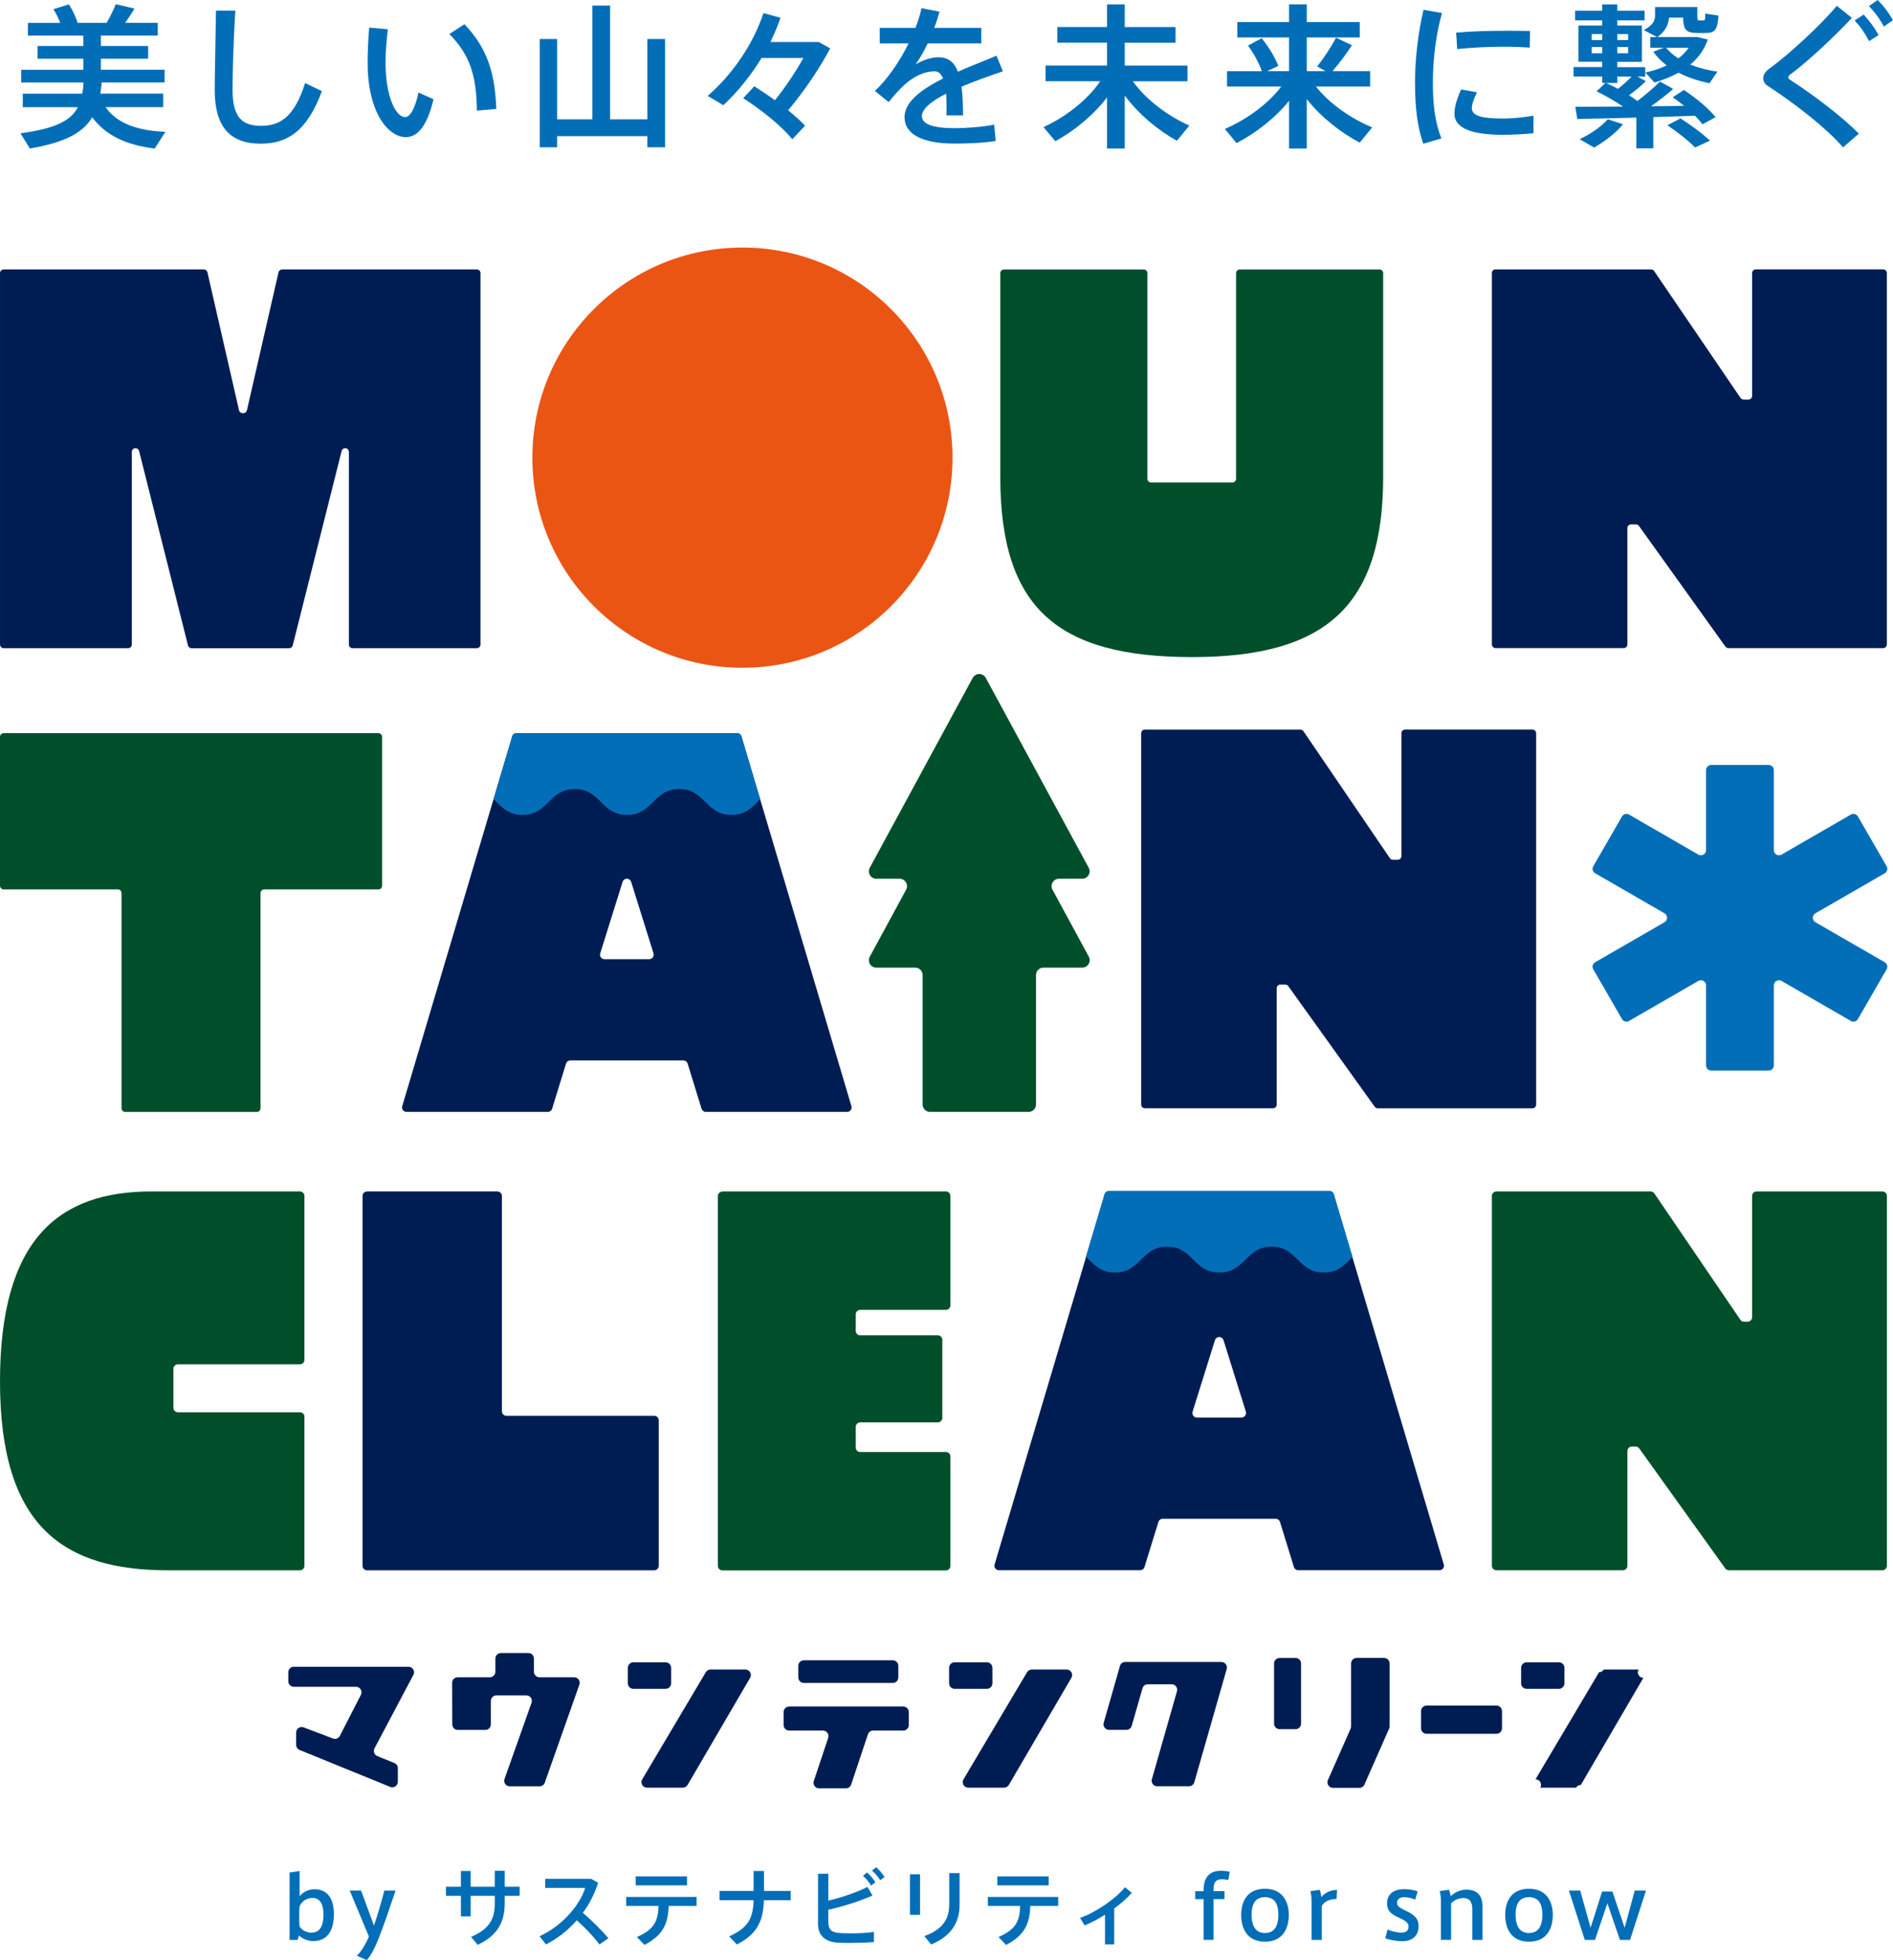
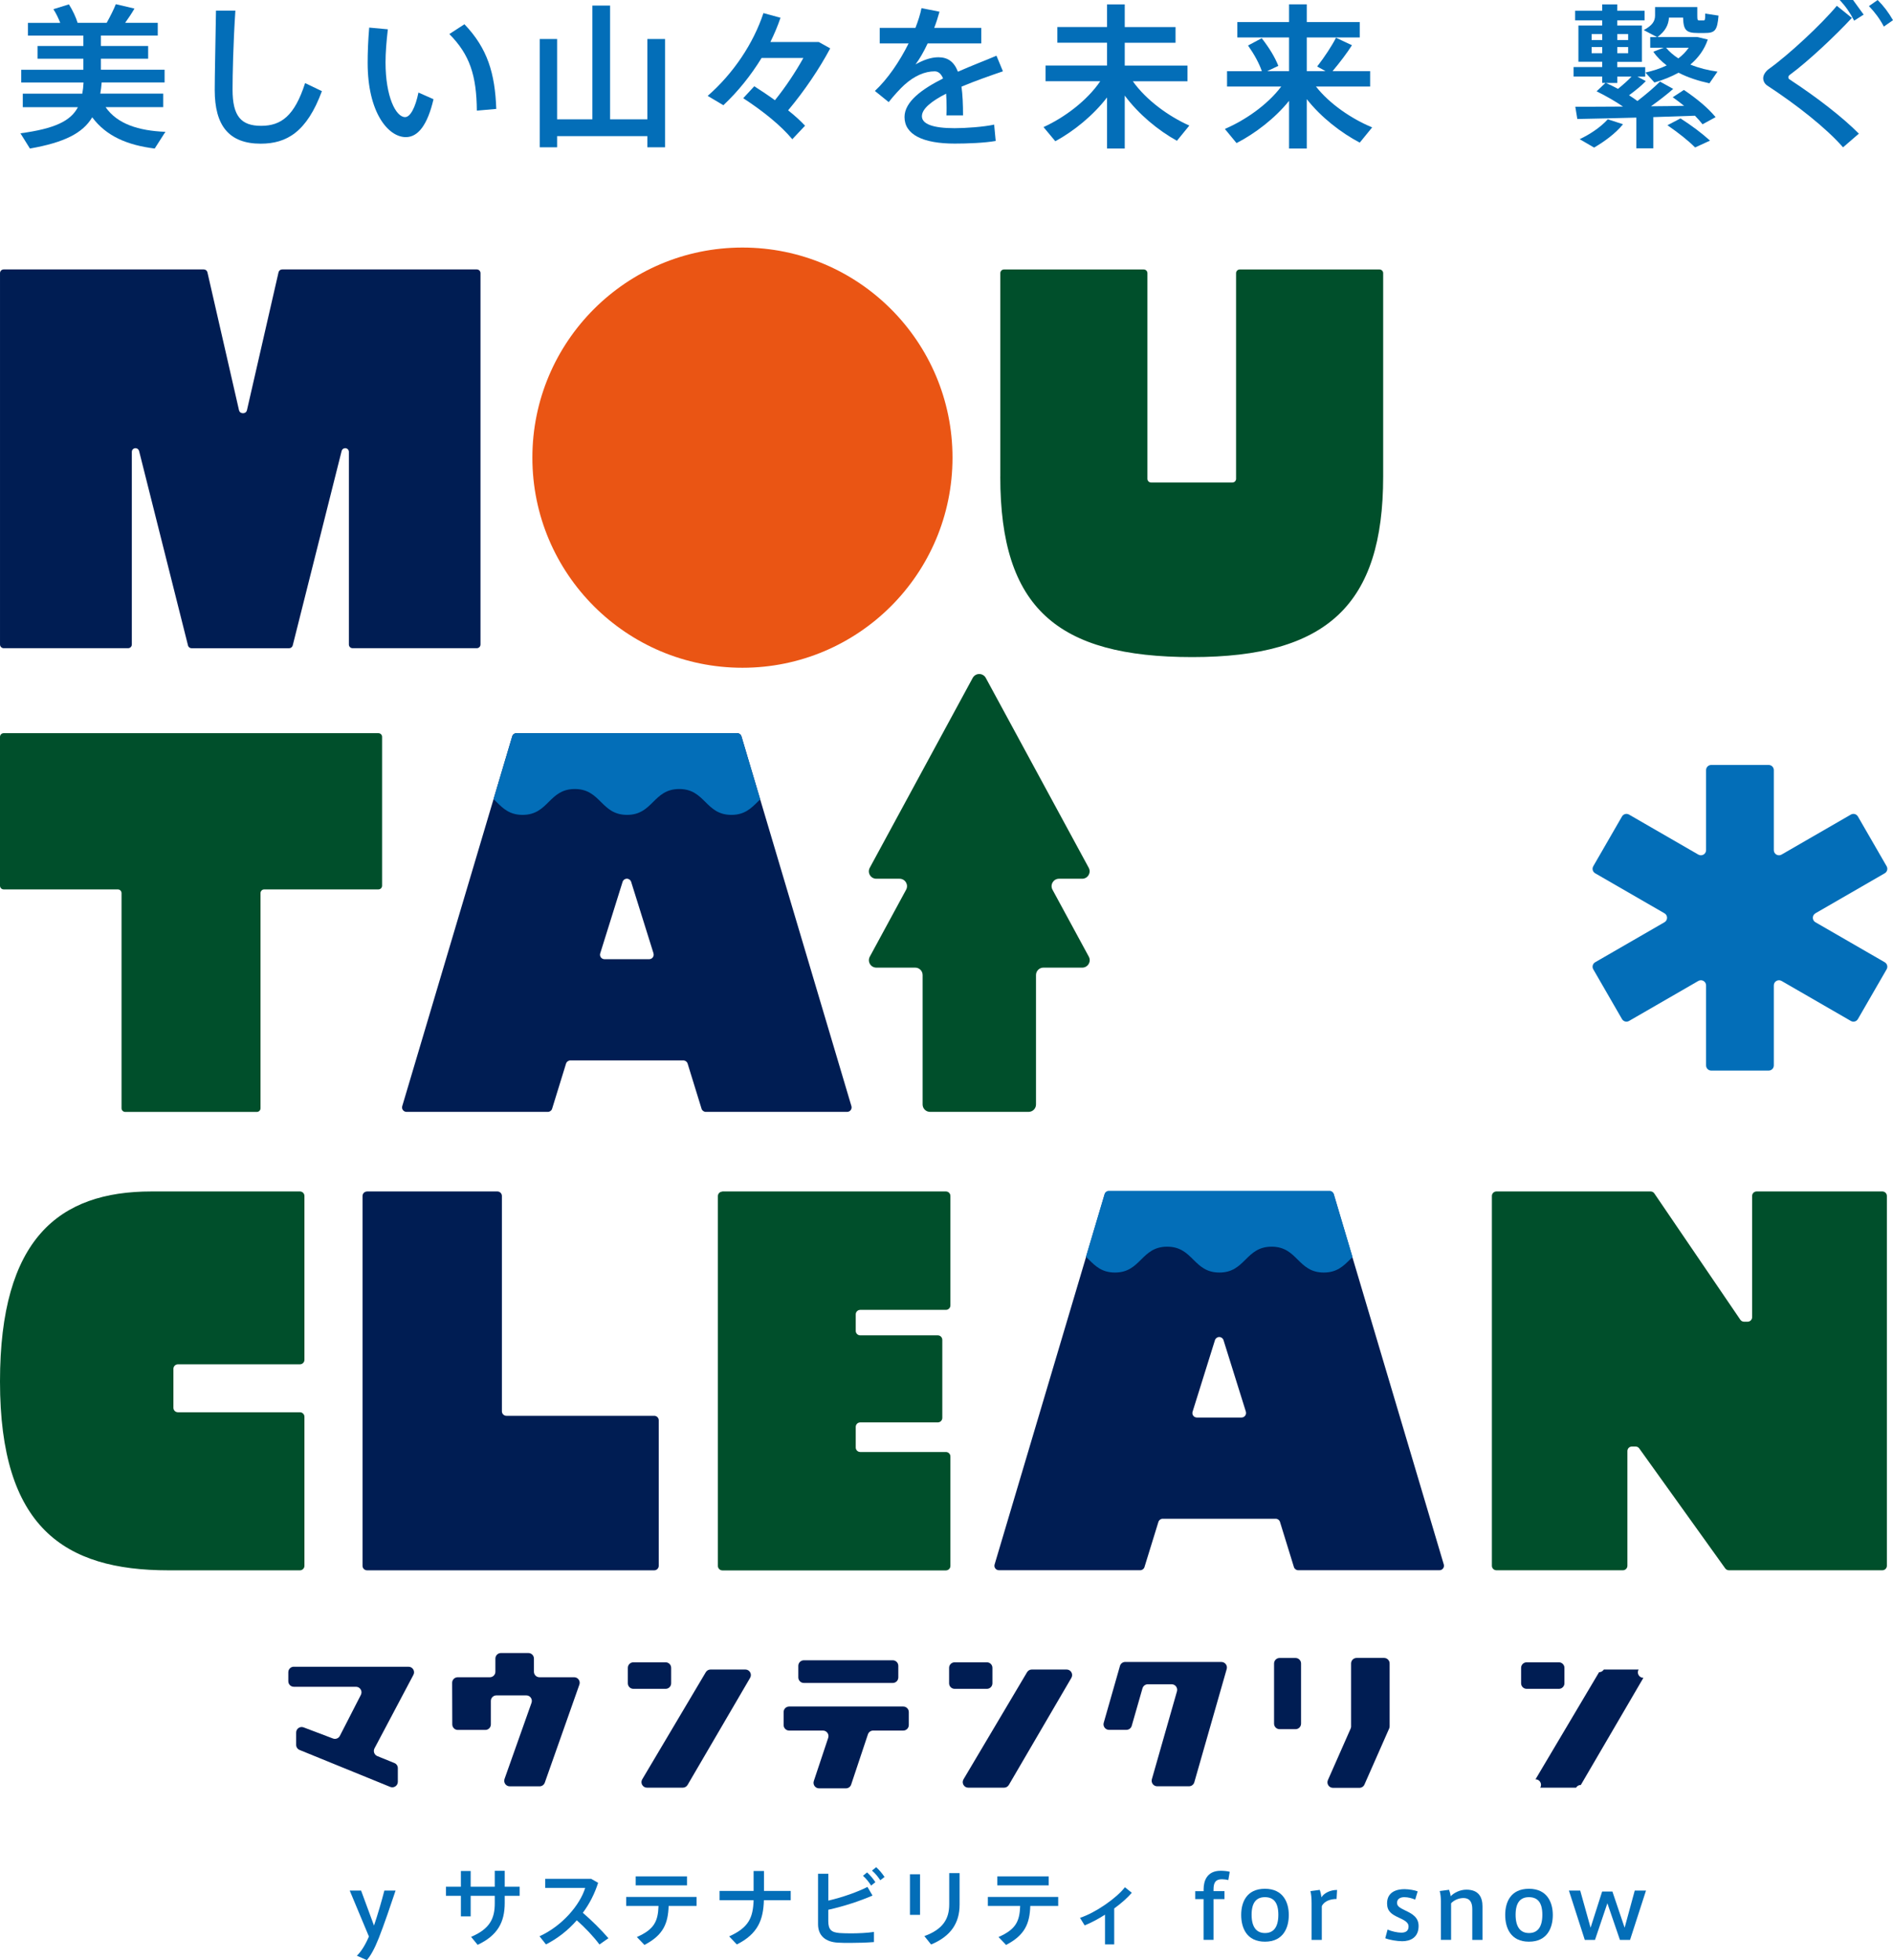
<svg xmlns="http://www.w3.org/2000/svg" height="466.84" viewBox="0 0 450.94 466.84" width="450.94">
  <clipPath id="a">
    <path d="m123.06 174.61h52.54c.47 0 .89.31 1.02.76l26.2 88.08c.2.68-.31 1.37-1.02 1.37h-33.66c-.47 0-.88-.31-1.02-.75l-3.32-10.76c-.14-.45-.55-.75-1.02-.75h-26.92c-.47 0-.88.31-1.02.75l-3.32 10.76c-.14.45-.55.75-1.02.75h-33.66c-.71 0-1.23-.69-1.02-1.37l26.2-88.08c.13-.45.55-.76 1.02-.76zm32.62 52.46-5.33-17.04c-.14-.45-.55-.75-1.02-.75-.47 0-.88.3-1.02.75l-5.33 17.04c-.21.69.3 1.38 1.02 1.38h10.65c.72 0 1.23-.7 1.02-1.38z" />
  </clipPath>
  <clipPath id="b">
    <path d="m264.17 283.62h52.54c.47 0 .89.31 1.02.76l26.2 88.08c.2.68-.31 1.37-1.02 1.37h-33.66c-.47 0-.88-.31-1.02-.75l-3.32-10.76c-.14-.45-.55-.75-1.02-.75h-26.92c-.47 0-.88.31-1.02.75l-3.32 10.76c-.14.45-.55.75-1.02.75h-33.66c-.71 0-1.23-.69-1.02-1.37l26.2-88.08c.13-.45.55-.76 1.02-.76zm32.62 52.46-5.33-17.04c-.14-.45-.55-.75-1.02-.75-.47 0-.88.3-1.02.75l-5.33 17.04c-.21.69.3 1.38 1.02 1.38h10.65c.72 0 1.23-.7 1.02-1.38z" />
  </clipPath>
  <g fill="#036eb8">
-     <path d="m68.98 462.03v-16.05l2.39-.36v6.02c.55-.67 1.7-1.68 3.56-1.68 3.05 0 4.61 2.22 4.61 5.94 0 3.46-1.25 6.41-4.95 6.41-1.27 0-2.75-.67-3.38-1.35l-.3 1.07h-1.92zm2.3-4.95c0 .65.02 1.31.12 1.82.47.67 1.44 1.4 2.77 1.4 2.18 0 2.89-1.82 2.89-4.33 0-2.22-.71-3.94-2.63-3.94-1.66 0-2.67 1.11-3.03 1.92-.08.38-.12 1.03-.12 1.6v1.54z" />
    <path d="m91.56 450.28h2.67c-.97 2.93-2.81 8.33-4 11.32-.99 2.51-1.96 4.25-2.85 5.24l-2.37-1.05c.91-.85 1.98-2.45 2.87-4.57l-4.57-10.94h2.71l3.07 8.33c.85-2.45 1.86-5.96 2.47-8.33z" />
    <path d="m109.79 449.37v-3.76h2.33v3.76h5.74v-3.8h2.37v3.8h3.56v2.16h-3.56v1.68c0 4.65-1.72 7.76-6.45 9.99l-1.56-1.9c4.49-1.9 5.64-4.39 5.64-7.99v-1.78h-5.74v4.89h-2.33v-4.89h-3.56v-2.16z" />
    <path d="m144.94 461.62-2.14 1.5c-1.42-1.9-3.46-4.06-5.4-5.76-2.12 2.43-4.65 4.37-7.34 5.74l-1.54-1.94c5.4-2.45 9.64-7.46 10.88-11.52h-9.52v-2.16h10.94l1.66.95c-.83 2.63-2.08 5.03-3.64 7.14 2.14 1.84 4.37 4.06 6.11 6.07z" />
    <path d="m153.51 463.22-1.8-1.88c4.17-1.82 5.03-3.78 5.16-7.4h-7.7v-2.14h16.76v2.14h-6.65c-.14 4.14-1.23 6.93-5.76 9.28zm10.15-16.32v2.14h-12.23v-2.14z" />
    <path d="m179.52 450.36v-4.75h2.47v4.75h6.37v2.22h-6.39c-.14 4.67-1.42 8.01-6.45 10.53l-1.82-1.92c4.69-2.12 5.68-4.47 5.82-8.61h-8.11v-2.22z" />
    <path d="m207.84 451.47c-2.93 1.27-6.69 2.53-10.53 3.38v2.67c0 2.06.71 2.71 2.69 2.87.59.04 1.56.08 2.63.08 1.8 0 4-.1 5.56-.34v2.41c-1.68.14-3.7.2-5.52.2-1.23 0-2.33 0-3.11-.06-2.97-.18-4.69-1.7-4.69-4.39v-12.01h2.45v6.39c3.42-.79 7.02-2.08 9.32-3.26l1.21 2.06zm-1.29-5.52c.81.75 1.37 1.42 1.98 2.33l-1.01.81c-.59-.91-1.17-1.64-1.94-2.33zm2.16-1.25c.81.73 1.35 1.4 2 2.33l-1.01.79c-.61-.91-1.17-1.6-1.98-2.3l.99-.81z" />
    <path d="m219.17 446.4v9.66h-2.41v-9.66zm9.42-.28v7.5c0 4.41-2.1 7.54-6.79 9.5l-1.6-2c4.45-1.62 5.92-4.12 5.92-7.56v-7.44z" />
    <path d="m239.66 463.22-1.8-1.88c4.17-1.82 5.03-3.78 5.16-7.4h-7.7v-2.14h16.76v2.14h-6.65c-.14 4.14-1.23 6.93-5.76 9.28zm10.15-16.32v2.14h-12.23v-2.14z" />
    <path d="m265.41 463.1h-2.18v-7.08c-1.62 1.03-3.32 1.94-4.85 2.55l-1.11-1.8c3.68-1.19 8.69-4.69 10.7-7.28l1.64 1.31c-1.01 1.19-2.51 2.51-4.19 3.74v8.55z" />
    <path d="m284.72 452.32v-1.9h2v-.49c0-1.94.79-4.37 4.06-4.37.73 0 1.58.08 2.16.24l-.34 1.98c-.42-.12-1.07-.2-1.52-.2-1.46 0-2 .73-2 2.43v.4h2.61v1.9h-2.61v9.7h-2.37v-9.7h-2z" />
    <path d="m307.01 456.1c0 3.01-1.29 6.35-5.68 6.35s-5.66-3.34-5.66-6.37 1.29-6.23 5.66-6.23 5.68 3.3 5.68 6.23zm-5.66 4.29c2.02 0 3.17-1.4 3.17-4.35s-1.15-4.19-3.2-4.19-3.17 1.31-3.17 4.19 1.13 4.35 3.17 4.35h.02z" />
    <path d="m318.51 450.12-.12 2.16c-1.38 0-2.95.47-3.52 1.72v8.03h-2.43v-8.75c0-1.09-.08-2.16-.28-2.87l2.22-.3c.16.4.36 1.29.4 1.78.61-1.01 2.1-1.76 3.72-1.76z" />
    <path d="m337.13 452.44c-.69-.32-1.72-.59-2.59-.59-.75 0-1.74.26-1.74 1.35 0 .79.57 1.15 2.04 1.86 1.68.79 3.09 1.64 3.09 3.66 0 2.83-2.08 3.62-3.9 3.62-1.21 0-3.01-.3-4.04-.71l.55-2.06c.97.42 2.35.73 3.26.73s1.74-.3 1.74-1.48c0-.91-.83-1.42-2.41-2.14-1.64-.75-2.71-1.48-2.71-3.36 0-2.77 2.37-3.38 4.12-3.38 1.05 0 2.47.24 3.17.53l-.59 1.96z" />
    <path d="m345.19 450.1c.16.4.34 1.13.38 1.54.77-.85 2.26-1.58 3.74-1.58 3.03 0 3.84 1.9 3.84 4v7.97h-2.43v-7.36c0-1.5-.51-2.61-2.14-2.61-1.13 0-2.28.55-2.91 1.25v8.71h-2.43v-9.2c0-.83-.08-1.72-.28-2.43l2.22-.3z" />
    <path d="m369.9 456.1c0 3.01-1.29 6.35-5.68 6.35s-5.66-3.34-5.66-6.37 1.29-6.23 5.66-6.23 5.68 3.3 5.68 6.23zm-5.66 4.29c2.02 0 3.17-1.4 3.17-4.35s-1.15-4.19-3.2-4.19-3.17 1.31-3.17 4.19 1.13 4.35 3.17 4.35h.02z" />
    <path d="m389.41 450.28h2.69l-3.8 11.75h-2.41l-2.99-8.73-2.95 8.73h-2.43l-3.78-11.75h2.69l2.47 8.84 2.75-8.61h2.45l2.91 8.61 2.41-8.84z" />
    <path d="m39.4 31.42s-.11.11-2.55 3.96c-6.48-.81-11.51-2.92-14.88-7.44-2.26 3.77-6.62 5.99-14.84 7.44l-2.26-3.63c8.18-1.11 11.95-2.92 13.69-6.22h-13.13v-3.22h14.17c.15-.81.26-1.7.3-2.66h-14.84v-3.03h14.8v-2.63h-10.92v-3.03h10.92v-2.48h-13.21v-3.03h7.7c-.41-1.07-.96-2.22-1.63-3.26l3.7-1.15c.92 1.48 1.67 3.07 2.07 4.4h6.92c.89-1.59 1.7-3.22 2.18-4.44l4.44 1.04c-.59 1.04-1.37 2.22-2.22 3.4h7.77v3.03h-13.54v2.48h11.25v3.03h-11.25v2.63h15.17v3.03h-14.99c-.07.92-.18 1.81-.33 2.66h14.99v3.22h-13.73c2.81 4.03 7.88 5.62 14.25 5.88z" />
    <path d="m56.07 2.55c-.52 7.92-.67 15.32-.67 18.8 0 6.33 2.04 8.62 6.81 8.62s7.96-2.37 10.47-10.18l4 1.92c-3.59 9.73-8.4 12.51-14.58 12.51-7.58 0-10.95-4.33-10.95-12.77 0-3.52.18-10.99.3-18.91h4.62z" />
    <path d="m92.39 6.99c-.33 2.85-.55 5.51-.55 7.88 0 8.1 2.44 13.02 4.66 13.02 1.26 0 2.48-2.37 3.18-5.85l3.59 1.59c-1.41 6.03-3.63 9.03-6.59 9.03-4.22 0-9.1-5.88-9.1-17.69 0-2.52.11-5.37.37-8.4l4.44.41zm18.24-1.22c5.51 5.74 7.29 11.73 7.59 20.17l-4.63.41c-.07-8.36-1.67-13.32-6.55-18.24l3.59-2.33z" />
    <path d="m141.11 28.42v-27.09h4.22v27.09h8.88v-19.13h4.22v25.79h-4.22v-2.66h-21.5v2.66h-4.14v-25.79h4.14v19.13z" />
    <path d="m179.68 20.54c1.78 1.15 3.4 2.22 4.92 3.33 2.55-3.15 4.96-6.81 6.77-10.06h-9.95c-2.52 4.11-5.59 7.96-9.1 11.25l-3.74-2.22c6.14-5.37 10.88-12.47 13.28-19.72l4.07 1.11c-.67 1.96-1.48 3.89-2.41 5.77h11.51l2.74 1.52c-2.52 4.74-6.14 10.14-10.03 14.76 1.55 1.22 2.89 2.44 4.03 3.66l-3.03 3.22c-2.74-3.26-6.77-6.55-11.69-9.77z" />
    <path d="m238.92 16.98c-2.92 1-6.55 2.26-9.88 3.66.26 1.85.37 4.14.37 6.85h-3.96c.04-.67.04-1.26.04-1.85 0-1.26-.04-2.37-.11-3.33-3.33 1.7-5.77 3.55-5.77 5.37s2.52 2.85 7.77 2.85c2.66 0 6.92-.3 9.44-.85l.37 3.89c-2.66.48-6.81.63-9.77.63-7.51 0-11.95-2.11-11.95-6.33 0-3.66 4.18-6.66 9.18-9.18-.48-1.18-1.18-1.7-2-1.7-2.37 0-4.88 1.11-7.21 3.22-.85.74-2.59 2.63-3.74 4.11l-3.29-2.66c3-2.78 5.88-6.99 8.03-11.32h-6.88v-3.7h8.51c.63-1.63 1.15-3.22 1.44-4.7l4.29.85c-.37 1.33-.78 2.63-1.26 3.85h11.21v3.7h-12.77c-.96 2.07-2 3.81-2.89 5 1.78-1 3.63-1.7 5.44-1.7 2.26 0 3.74 1.07 4.66 3.44 3.33-1.48 6.7-2.74 9.18-3.81l1.55 3.74z" />
    <path d="m283.32 29.9-2.96 3.63c-4.48-2.48-9.14-6.33-12.43-10.77v12.62h-4.22v-12.17c-3.33 4.33-7.92 8.03-12.32 10.43l-2.81-3.37c5.03-2.29 10.4-6.33 13.51-10.92h-13.03v-3.74h14.65v-5.44h-11.84v-3.74h11.84v-5.39h4.22v5.4h12.1v3.74h-12.1v5.44h14.95v3.74h-13.02c3.15 4.44 8.47 8.33 13.47 10.55z" />
    <path d="m326.87 30.34-2.96 3.63c-4.51-2.37-9.25-6.07-12.62-10.36v11.77h-4.22v-11.36c-3.37 4.18-8.07 7.77-12.51 10.06l-2.78-3.37c4.92-2.11 10.21-5.81 13.43-10.1h-12.91v-3.66h8.29c-.67-1.92-1.78-3.96-3.29-6.11l3.26-1.74c1.85 2.37 3.15 4.55 3.96 6.59l-2.67 1.26h5.22v-8.03h-12.32v-3.66h12.32v-4.22h4.22v4.22h12.62v3.66h-12.62v8.03h4.48l-2-1.11c1.81-2.33 3.55-5 4.48-6.85l3.81 1.78c-1.15 1.81-2.85 4.07-4.63 6.18h8.96v3.66h-12.91c3.22 4.11 8.47 7.7 13.39 9.73z" />
-     <path d="m337.07 19.83c0-6.03.81-12.4 2.04-17.5l4.4.78c-1.41 4.88-2.18 10.88-2.18 16.69 0 5.07.52 9.47 2.04 13.17l-4.33 1.26c-1.41-3.96-1.96-8.84-1.96-14.36v-.04zm28.23 11.91c-2.37.22-5.03.37-7.21.37-6.62 0-11.62-1.22-11.62-5.03 0-1.48.48-3.33 1.59-5.77l3.77.67c-.81 1.74-1.22 2.85-1.22 3.77 0 1.89 2.52 2.48 7.4 2.48 2.29 0 4.88-.26 7.29-.67zm-6.07-24.42c1.81 0 3.74.04 5.25.07l-.07 3.96c-1.85-.15-4.11-.22-6.36-.22-3.63 0-7.7.22-10.92.56l-.26-3.92c3.55-.33 8.18-.44 12.32-.44h.04z" />
    <path d="m389.8 35.34v-7.33c-5.25.15-10.4.26-14.06.33l-.48-2.92c2.89 0 6.96 0 11.36-.04-1.78-1.22-3.88-2.44-6.29-3.63l2.11-2h-.78v-1.52h-6.81v-2.26h6.81v-1.26h-5.66v-8.64h5.66v-1.22h-6.44v-2.29h6.44v-1.52h3.59v1.52h6.51v2.29h-6.51v1.22h5.88v8.66h-5.88v1.26h6.66v2.26h-1.85l2 1.07c-1 1.04-2.44 2.22-4 3.37.7.44 1.37.89 2 1.37 2.15-1.67 4.14-3.37 5.37-4.63l3.15 1.74c-1.37 1.22-3.26 2.7-5.29 4.14 2.74 0 5.44-.07 7.88-.11-.85-.67-1.74-1.37-2.7-2.04l2.66-1.74c3.18 2.15 5.74 4.29 7.55 6.48l-3.11 1.7c-.52-.67-1.15-1.37-1.81-2.04-2.92.11-6.37.22-9.92.33v7.44h-4.03zm-10.06-.19-3.44-2c2.44-1.15 5-2.85 6.7-4.74l3.63 1.18c-1.78 2.18-4.4 4.11-6.88 5.55zm-.59-27.05v1.44h2.52v-1.44zm0 3.11v1.48h2.52v-1.48zm6.29 9.95c1.22-1 2.41-2.04 3.22-2.92h-3.4v1.52h-2.7c1 .44 1.96.92 2.89 1.41zm2.41-13.06h-2.59v1.44h2.59zm0 3.11h-2.59v1.48h2.59zm14.84 4.18c2 .81 4.22 1.37 6.44 1.67l-1.92 2.78c-2.59-.56-5.11-1.37-7.36-2.52-1.74.96-3.7 1.74-5.74 2.33l-2.15-2.37c1.81-.41 3.55-.96 5.07-1.7-1.22-.93-2.33-2-3.18-3.26l2.48-.96h-3.22v-2.52h1.63l-3.18-1.67c2.07-1.11 2.7-2.15 2.7-3.48v-2h10.06v2.07c0 .96.07 1.11.48 1.11h.96c.41 0 .44-.11.44-1.63l3.18.48c-.3 3.63-.89 4.14-3.33 4.14h-1.63c-2.81 0-3.4-.74-3.48-3.66h-3.37c-.11 1.74-.85 3.22-2.74 4.62h9.47l2.52.59c-.81 2.41-2.26 4.37-4.14 5.96zm-.41-4.03h-5.4c.78.96 1.78 1.81 2.92 2.55 1-.74 1.81-1.59 2.48-2.55zm1.52 23.76c-1.7-1.7-3.92-3.44-6.59-5.29l3.11-1.63c2.81 1.81 5.11 3.55 7.03 5.29z" />
-     <path d="m441.14 4.26c-3.59 3.92-10.4 10.36-14.8 13.58-.22.15-.33.37-.33.56 0 .22.07.37.3.52 6.62 4.33 12.69 9.07 16.5 12.91l-3.77 3.26c-4.07-4.66-11.17-10.21-18.02-14.69-.67-.44-1-1.11-1-1.78 0-.7.48-1.55 1.33-2.18 4.81-3.44 12.58-10.69 16.21-15.06l3.59 2.89zm2.81-.78c1.48 1.59 2.48 2.96 3.55 4.88l-2.26 1.44c-1-1.92-2-3.37-3.44-4.92l2.15-1.41zm3.33-3.48c1.55 1.55 2.55 2.92 3.66 4.81l-2.18 1.52c-1-1.89-2.11-3.37-3.55-4.88l2.07-1.44z" />
+     <path d="m441.14 4.26c-3.59 3.92-10.4 10.36-14.8 13.58-.22.15-.33.37-.33.56 0 .22.07.37.3.52 6.62 4.33 12.69 9.07 16.5 12.91l-3.77 3.26c-4.07-4.66-11.17-10.21-18.02-14.69-.67-.44-1-1.11-1-1.78 0-.7.48-1.55 1.33-2.18 4.81-3.44 12.58-10.69 16.21-15.06l3.59 2.89zm2.81-.78l-2.26 1.44c-1-1.92-2-3.37-3.44-4.92l2.15-1.41zm3.33-3.48c1.55 1.55 2.55 2.92 3.66 4.81l-2.18 1.52c-1-1.89-2.11-3.37-3.55-4.88l2.07-1.44z" />
  </g>
  <path d="m264.17 283.77h52.54c.47 0 .89.31 1.02.76l26.2 88.08c.2.68-.31 1.37-1.02 1.37h-33.66c-.47 0-.88-.31-1.02-.75l-3.32-10.76c-.14-.45-.55-.75-1.02-.75h-26.92c-.47 0-.88.31-1.02.75l-3.32 10.76c-.14.45-.55.75-1.02.75h-33.66c-.71 0-1.23-.69-1.02-1.37l26.2-88.08c.13-.45.55-.76 1.02-.76zm32.62 52.46-5.33-17.04c-.14-.45-.55-.75-1.02-.75-.47 0-.88.3-1.02.75l-5.33 17.04c-.21.69.3 1.38 1.02 1.38h10.65c.72 0 1.23-.7 1.02-1.38z" fill="#001d53" />
  <path d="m.88 64.17h47.67c.41 0 .77.28.86.68l7.53 32.88c.09.4.45.68.86.68h.16c.41 0 .77-.28.86-.68l7.53-32.88c.09-.4.45-.68.86-.68h46.37c.49 0 .88.39.88.88v88.45c0 .49-.39.88-.88.88h-29.59c-.49 0-.88-.39-.88-.88v-45.88c0-.49-.39-.88-.88-.88-.4 0-.76.27-.85.67l-11.65 46.31c-.1.39-.45.67-.85.67h-23.25c-.4 0-.76-.27-.85-.67l-11.65-46.31c-.1-.39-.45-.67-.85-.67-.49 0-.88.39-.88.88v45.88c0 .49-.39.88-.88.88h-29.64c-.49 0-.88-.39-.88-.88v-88.45c0-.49.39-.88.88-.88z" fill="#001d53" />
  <path d="m238.29 113.51v-48.45c0-.49.39-.88.88-.88h33.28c.49 0 .88.39.88.88v48.98c0 .49.39.88.88.88h19.36c.49 0 .88-.39.88-.88v-48.98c0-.49.39-.88.88-.88h33.28c.49 0 .88.39.88.88v48.45c0 30.45-13.28 42.99-45.47 42.99s-45.74-11.7-45.74-42.99z" fill="#004f2b" />
-   <path d="m356.29 64.17h37.02c.29 0 .56.14.73.38l20.59 30.24c.16.24.44.38.73.38h1.14c.49 0 .88-.39.88-.88v-29.25c0-.49.39-.88.88-.88h30.33c.49 0 .88.39.88.88v88.45c0 .49-.39.88-.88.88h-36.85c-.28 0-.55-.14-.72-.37l-20.59-28.73c-.17-.23-.43-.37-.72-.37h-1.16c-.49 0-.88.39-.88.88v27.7c0 .49-.39.88-.88.88h-30.52c-.49 0-.88-.39-.88-.88v-88.45c0-.49.39-.88.88-.88z" fill="#001d53" />
  <path d="m28.08 211.83h-27.2c-.49 0-.88-.39-.88-.88v-35.45c0-.49.39-.88.88-.88h89.26c.49 0 .88.39.88.88v35.45c0 .49-.39.88-.88.88h-27.2c-.49 0-.88.39-.88.88v51.24c0 .49-.39.88-.88.88h-31.35c-.49 0-.88-.39-.88-.88v-51.24c0-.49-.39-.88-.88-.88z" fill="#004f2b" />
  <path d="m123.06 174.61h52.54c.47 0 .89.31 1.02.76l26.2 88.08c.2.68-.31 1.37-1.02 1.37h-33.66c-.47 0-.88-.31-1.02-.75l-3.32-10.76c-.14-.45-.55-.75-1.02-.75h-26.92c-.47 0-.88.31-1.02.75l-3.32 10.76c-.14.45-.55.75-1.02.75h-33.66c-.71 0-1.23-.69-1.02-1.37l26.2-88.08c.13-.45.55-.76 1.02-.76zm32.62 52.46-5.33-17.04c-.14-.45-.55-.75-1.02-.75-.47 0-.88.3-1.02.75l-5.33 17.04c-.21.69.3 1.38 1.02 1.38h10.65c.72 0 1.23-.7 1.02-1.38z" fill="#001d53" />
-   <path d="m272.75 173.77h37.02c.29 0 .56.14.73.38l20.59 30.24c.16.24.44.38.73.38h1.14c.49 0 .88-.39.88-.88v-29.25c0-.49.39-.88.88-.88h30.33c.49 0 .88.39.88.88v88.45c0 .49-.39.88-.88.88h-36.85c-.28 0-.55-.14-.72-.37l-20.59-28.73c-.17-.23-.43-.37-.72-.37h-1.16c-.49 0-.88.39-.88.88v27.7c0 .49-.39.88-.88.88h-30.52c-.49 0-.88-.39-.88-.88v-88.45c0-.49.39-.88.88-.88z" fill="#001d53" />
  <path d="m0 329.02c0-33.97 14.02-45.25 36.06-45.25h35.39c.59 0 1.07.48 1.07 1.07v39.03c0 .59-.48 1.07-1.07 1.07h-29.07c-.59 0-1.07.48-1.07 1.07v9.28c0 .59.48 1.07 1.07 1.07h29.07c.59 0 1.07.48 1.07 1.07v35.5c0 .59-.48 1.07-1.07 1.07h-31.33c-24.9 0-40.12-10.29-40.12-44.97z" fill="#004f2b" />
  <path d="m87.42 283.77h31.07c.59 0 1.07.48 1.07 1.07v51.29c0 .59.48 1.07 1.07 1.07h35.22c.59 0 1.07.48 1.07 1.07v34.66c0 .59-.48 1.07-1.07 1.07h-68.42c-.59 0-1.07-.48-1.07-1.07v-88.08c0-.59.48-1.07 1.07-1.07z" fill="#001d53" />
  <path d="m172.08 283.77h53.25c.59 0 1.07.48 1.07 1.07v26.06c0 .59-.48 1.07-1.07 1.07h-20.41c-.59 0-1.07.48-1.07 1.07v3.93c0 .59.48 1.07 1.07 1.07h18.48c.59 0 1.07.48 1.07 1.07v18.59c0 .59-.48 1.07-1.07 1.07h-18.48c-.59 0-1.07.48-1.07 1.07v4.91c0 .59.48 1.07 1.07 1.07h20.41c.59 0 1.07.48 1.07 1.07v26.06c0 .59-.48 1.07-1.07 1.07h-53.25c-.59 0-1.07-.48-1.07-1.07v-88.08c0-.59.48-1.07 1.07-1.07z" fill="#004f2b" />
  <path d="m356.48 283.77h36.73c.35 0 .68.17.88.47l20.48 30.08c.2.29.53.47.88.47h.86c.59 0 1.07-.48 1.07-1.07v-28.88c0-.59.48-1.07 1.07-1.07h29.96c.59 0 1.07.48 1.07 1.07v88.08c0 .59-.48 1.07-1.07 1.07h-36.57c-.34 0-.67-.17-.87-.45l-20.48-28.57c-.2-.28-.52-.45-.87-.45h-.88c-.59 0-1.07.48-1.07 1.07v27.33c0 .59-.48 1.07-1.07 1.07h-30.14c-.59 0-1.07-.48-1.07-1.07v-88.08c0-.59.48-1.07 1.07-1.07z" fill="#004f2b" />
  <path d="m252.25 209.29h5.54c1.34 0 2.2-1.43 1.56-2.61l-24.52-45.22c-.31-.57-.91-.93-1.56-.93-.65 0-1.25.36-1.56.93l-24.52 45.22c-.64 1.18.21 2.61 1.56 2.61h5.54c1.34 0 2.2 1.43 1.56 2.61l-8.65 15.95c-.64 1.18.21 2.61 1.56 2.61h9.25c.98 0 1.77.79 1.77 1.77v30.82c0 .98.79 1.77 1.77 1.77h23.47c.98 0 1.77-.79 1.77-1.77v-30.82c0-.98.79-1.77 1.77-1.77h9.25c1.34 0 2.2-1.43 1.56-2.61l-8.65-15.95c-.64-1.18.21-2.61 1.56-2.61z" fill="#004f2b" />
  <circle cx="176.86" cy="109" fill="#ea5514" r="50.04" />
  <g clip-path="url(#a)">
    <path d="m249.71 193.8c-5.67 3.92-7.05-5.88-13.27-5.88s-6.22 6.16-12.44 6.16-6.22-6.16-12.44-6.16-6.22 6.16-12.44 6.16-6.22-6.16-12.44-6.16-6.22 6.16-12.44 6.16-6.22-6.16-12.43-6.16c-6.22 0-6.22 6.16-12.44 6.16s-6.22-6.16-12.44-6.16-6.22 6.16-12.44 6.16-6.22-6.16-12.44-6.16-6.22 6.16-12.45 6.16c-6.22 0-6.22-6.16-12.44-6.16-6.23 0-6.23 6.16-12.45 6.16-6.23 0-6.23-6.16-12.46-6.16s-7.61 9.8-13.29 5.89c-2.56-1.76 2.84-7.09 2.84-11.38s-4.03-4.29-4.03-8.58 4.03-4.29 4.03-8.57c0-4.29-4.03-4.29-4.03-8.58s4.03-4.29 4.03-8.58-4.03-4.29-4.03-8.58 4.03-4.29 4.03-8.58-4.03-4.29-4.03-8.58 4.03-4.29 4.03-8.59c0-4.29-4.03-4.29-4.03-8.59 0-4.29 4.03-4.29 4.03-8.58s-4.03-4.29-4.03-8.59c0-4.29 4.03-4.29 4.03-8.59s-4.03-4.3-4.03-8.59c0-4.3 4.03-4.3 4.03-8.6s-5.41-9.64-2.85-11.41c5.67-3.92 7.05 5.88 13.27 5.88s6.22-6.16 12.44-6.16 6.22 6.16 12.44 6.16 6.22-6.16 12.44-6.16 6.22 6.16 12.44 6.16 6.22-6.16 12.44-6.16 6.22 6.16 12.43 6.16 6.22-6.16 12.44-6.16 6.22 6.16 12.44 6.16 6.22-6.16 12.44-6.16 6.22 6.16 12.44 6.16 6.22-6.16 12.45-6.16 6.22 6.16 12.44 6.16 6.23-6.16 12.45-6.16 6.23 6.16 12.46 6.16 7.61-9.8 13.29-5.89c2.56 1.76-2.84 7.09-2.84 11.38s4.03 4.29 4.03 8.58-4.03 4.29-4.03 8.57c0 4.29 4.03 4.29 4.03 8.58s-4.03 4.29-4.03 8.58 4.03 4.29 4.03 8.58-4.03 4.29-4.03 8.58 4.03 4.29 4.03 8.58-4.03 4.29-4.03 8.59 4.03 4.29 4.03 8.59c0 4.29-4.03 4.29-4.03 8.58s4.03 4.29 4.03 8.59c0 4.29-4.03 4.29-4.03 8.59s4.03 4.3 4.03 8.59c0 4.3-4.72 5.31-3.95 9.45 1.12 6 5.33 8.79 2.77 10.57z" fill="#036eb8" />
  </g>
  <g clip-path="url(#b)">
    <path d="m390.82 302.8c-5.67 3.92-7.05-5.88-13.27-5.88s-6.22 6.16-12.44 6.16-6.22-6.16-12.44-6.16-6.22 6.16-12.44 6.16-6.22-6.16-12.44-6.16-6.22 6.16-12.44 6.16-6.22-6.16-12.43-6.16c-6.22 0-6.22 6.16-12.44 6.16s-6.22-6.16-12.44-6.16-6.22 6.16-12.44 6.16-6.22-6.16-12.44-6.16-6.22 6.16-12.45 6.16c-6.22 0-6.22-6.16-12.44-6.16-6.23 0-6.23 6.16-12.45 6.16-6.23 0-6.23-6.16-12.46-6.16s-7.61 9.8-13.29 5.89c-2.56-1.76 2.84-7.09 2.84-11.38s-4.03-4.29-4.03-8.58 4.03-4.29 4.03-8.57c0-4.29-4.03-4.29-4.03-8.58s4.03-4.29 4.03-8.58-4.03-4.29-4.03-8.58 4.03-4.29 4.03-8.58-4.03-4.29-4.03-8.58 4.03-4.29 4.03-8.59c0-4.29-4.03-4.29-4.03-8.59 0-4.29 4.03-4.29 4.03-8.58s-4.03-4.29-4.03-8.59c0-4.29 4.03-4.29 4.03-8.59s-4.03-4.3-4.03-8.59 4.03-4.3 4.03-8.6-5.41-9.64-2.85-11.41c5.67-3.92 7.05 5.88 13.27 5.88s6.22-6.16 12.44-6.16 6.22 6.16 12.44 6.16 6.22-6.16 12.44-6.16 6.22 6.16 12.44 6.16 6.22-6.16 12.44-6.16 6.22 6.16 12.43 6.16 6.22-6.16 12.44-6.16 6.22 6.16 12.44 6.16 6.22-6.16 12.44-6.16 6.22 6.16 12.44 6.16 6.22-6.16 12.45-6.16 6.22 6.16 12.44 6.16 6.23-6.16 12.45-6.16 6.23 6.16 12.46 6.16 7.61-9.8 13.29-5.89c2.56 1.76-2.84 7.09-2.84 11.38s4.03 4.29 4.03 8.58-4.03 4.29-4.03 8.57c0 4.29 4.03 4.29 4.03 8.58s-4.03 4.29-4.03 8.58 4.03 4.29 4.03 8.58-4.03 4.29-4.03 8.58 4.03 4.29 4.03 8.58-4.03 4.29-4.03 8.59 4.03 4.29 4.03 8.59c0 4.29-4.03 4.29-4.03 8.58s4.03 4.29 4.03 8.59-4.03 4.29-4.03 8.59 4.03 4.3 4.03 8.59c0 4.3-4.72 5.31-3.95 9.45 1.12 6 5.33 8.79 2.77 10.57z" fill="#036eb8" />
  </g>
  <path d="m70 396.97h27.32c.99 0 1.63 1.06 1.16 1.93l-9.27 17.51c-.36.69-.05 1.54.67 1.84l4.07 1.65c.5.2.82.68.82 1.22v3.25c0 .93-.95 1.57-1.81 1.22l-21.59-8.8c-.5-.2-.82-.68-.82-1.22v-2.93c0-.92.92-1.56 1.78-1.23l6.99 2.65c.63.24 1.33-.03 1.64-.63l5.01-9.77c.45-.88-.19-1.92-1.17-1.92h-14.8c-.73 0-1.32-.59-1.32-1.32v-2.14c0-.73.59-1.32 1.32-1.32z" fill="#001d53" />
  <path d="m109.02 399.47h7.67c.73 0 1.32-.59 1.32-1.32v-3.13c0-.73.59-1.32 1.32-1.32h6.54c.73 0 1.32.59 1.32 1.32v3.13c0 .73.59 1.32 1.32 1.32h8.27c.91 0 1.54.9 1.24 1.75l-8.24 23.35c-.19.53-.68.88-1.24.88h-7.11c-.91 0-1.54-.9-1.24-1.76l6.43-18.14c.3-.86-.33-1.76-1.24-1.76h-7.13c-.73 0-1.32.59-1.32 1.32v5.59c0 .73-.59 1.32-1.32 1.32h-6.55c-.73 0-1.31-.59-1.32-1.31l-.03-9.92c0-.73.59-1.32 1.32-1.32z" fill="#001d53" />
  <path d="m150.88 395.91h7.68c.73 0 1.32.59 1.32 1.32v3.68c0 .73-.59 1.32-1.32 1.32h-7.68c-.73 0-1.32-.59-1.32-1.32v-3.68c0-.73.59-1.32 1.32-1.32zm18.37 1.72h8.3c1.02 0 1.65 1.1 1.14 1.98l-14.9 25.51c-.24.4-.67.65-1.14.65h-8.53c-1.02 0-1.65-1.11-1.13-1.99l15.14-25.51c.24-.4.67-.64 1.13-.64z" fill="#001d53" />
  <path d="m188 406.44h27.17c.73 0 1.32.59 1.32 1.32v3.09c0 .73-.59 1.32-1.32 1.32h-7.17c-.57 0-1.07.36-1.25.9l-3.99 11.96c-.18.54-.68.9-1.25.9h-6.4c-.9 0-1.53-.88-1.25-1.73l3.43-10.3c.28-.85-.35-1.73-1.25-1.73h-8.05c-.73 0-1.32-.59-1.32-1.32v-3.09c0-.73.59-1.32 1.32-1.32zm3.49-11.01h21.18c.73 0 1.32.59 1.32 1.32v2.76c0 .73-.59 1.32-1.32 1.32h-21.18c-.73 0-1.32-.59-1.32-1.32v-2.76c0-.73.59-1.32 1.32-1.32z" fill="#001d53" />
  <path d="m227.41 395.91h7.68c.73 0 1.32.59 1.32 1.32v3.68c0 .73-.59 1.32-1.32 1.32h-7.68c-.73 0-1.32-.59-1.32-1.32v-3.68c0-.73.59-1.32 1.32-1.32zm18.37 1.72h8.3c1.02 0 1.65 1.1 1.14 1.98l-14.9 25.51c-.24.4-.67.65-1.14.65h-8.53c-1.02 0-1.65-1.11-1.13-1.99l15.14-25.51c.24-.4.67-.64 1.13-.64z" fill="#001d53" />
  <path d="m268.07 395.83h22.88c.87 0 1.51.84 1.27 1.68l-7.72 26.98c-.16.56-.68.95-1.27.95h-7.57c-.87 0-1.51-.84-1.27-1.68l5.98-20.94c.24-.84-.39-1.68-1.27-1.68h-5.67c-.59 0-1.1.39-1.27.95l-2.57 8.96c-.16.56-.68.95-1.27.95h-4.13c-.87 0-1.51-.84-1.27-1.68l3.87-13.55c.16-.57.68-.95 1.27-.95z" fill="#001d53" />
  <path d="m304.82 394.88h3.79c.73 0 1.32.59 1.32 1.32v14.32c0 .73-.59 1.32-1.32 1.32h-3.79c-.73 0-1.32-.59-1.32-1.32v-14.32c0-.73.59-1.32 1.32-1.32zm17.03 16.27v-14.96c0-.73.59-1.32 1.32-1.32h6.54c.73 0 1.32.59 1.32 1.32v14.96c0 .18-.04.36-.11.53l-5.89 13.35c-.21.48-.68.78-1.2.78h-6.3c-.95 0-1.59-.98-1.2-1.85l5.42-12.28c.07-.17.11-.35.11-.53z" fill="#001d53" />
-   <path d="m339.83 406.22h16.65c.73 0 1.32.59 1.32 1.32v4.08c0 .73-.59 1.32-1.32 1.32h-16.65c-.73 0-1.32-.59-1.32-1.32v-4.08c0-.73.59-1.32 1.32-1.32z" fill="#001d53" />
  <path d="m363.67 395.91h7.68c.73 0 1.32.59 1.32 1.32v3.68c0 .73-.59 1.32-1.32 1.32h-7.68c-.73 0-1.32-.59-1.32-1.32v-3.68c0-.73.59-1.32 1.32-1.32zm18.37 1.72h8.3c-.51.88.12 1.98 1.14 1.98l-14.9 25.51c-.47 0-.9.25-1.14.65h-8.53c.52-.88-.11-1.99-1.13-1.99l15.14-25.51c.46 0 .9-.25 1.13-.64z" fill="#001d53" />
  <path d="m449.42 206.31-6.84-11.85c-.34-.59-1.09-.79-1.68-.45l-16.51 9.53c-.82.47-1.84-.12-1.84-1.06v-19.06c0-.68-.55-1.23-1.23-1.23h-13.68c-.68 0-1.23.55-1.23 1.23v19.06c0 .94-1.02 1.53-1.84 1.06l-16.51-9.53c-.59-.34-1.34-.14-1.68.45l-6.84 11.85c-.34.59-.14 1.34.45 1.68l16.51 9.53c.82.47.82 1.65 0 2.13l-16.51 9.53c-.59.34-.79 1.09-.45 1.68l6.84 11.85c.34.59 1.09.79 1.68.45l16.51-9.53c.82-.47 1.84.12 1.84 1.06v19.06c0 .68.55 1.23 1.23 1.23h13.68c.68 0 1.23-.55 1.23-1.23v-19.06c0-.94 1.02-1.53 1.84-1.06l16.51 9.53c.59.34 1.34.14 1.68-.45l6.84-11.85c.34-.59.14-1.34-.45-1.68l-16.51-9.53c-.82-.47-.82-1.65 0-2.13l16.51-9.53c.59-.34.79-1.09.45-1.68z" fill="#036eb8" />
</svg>